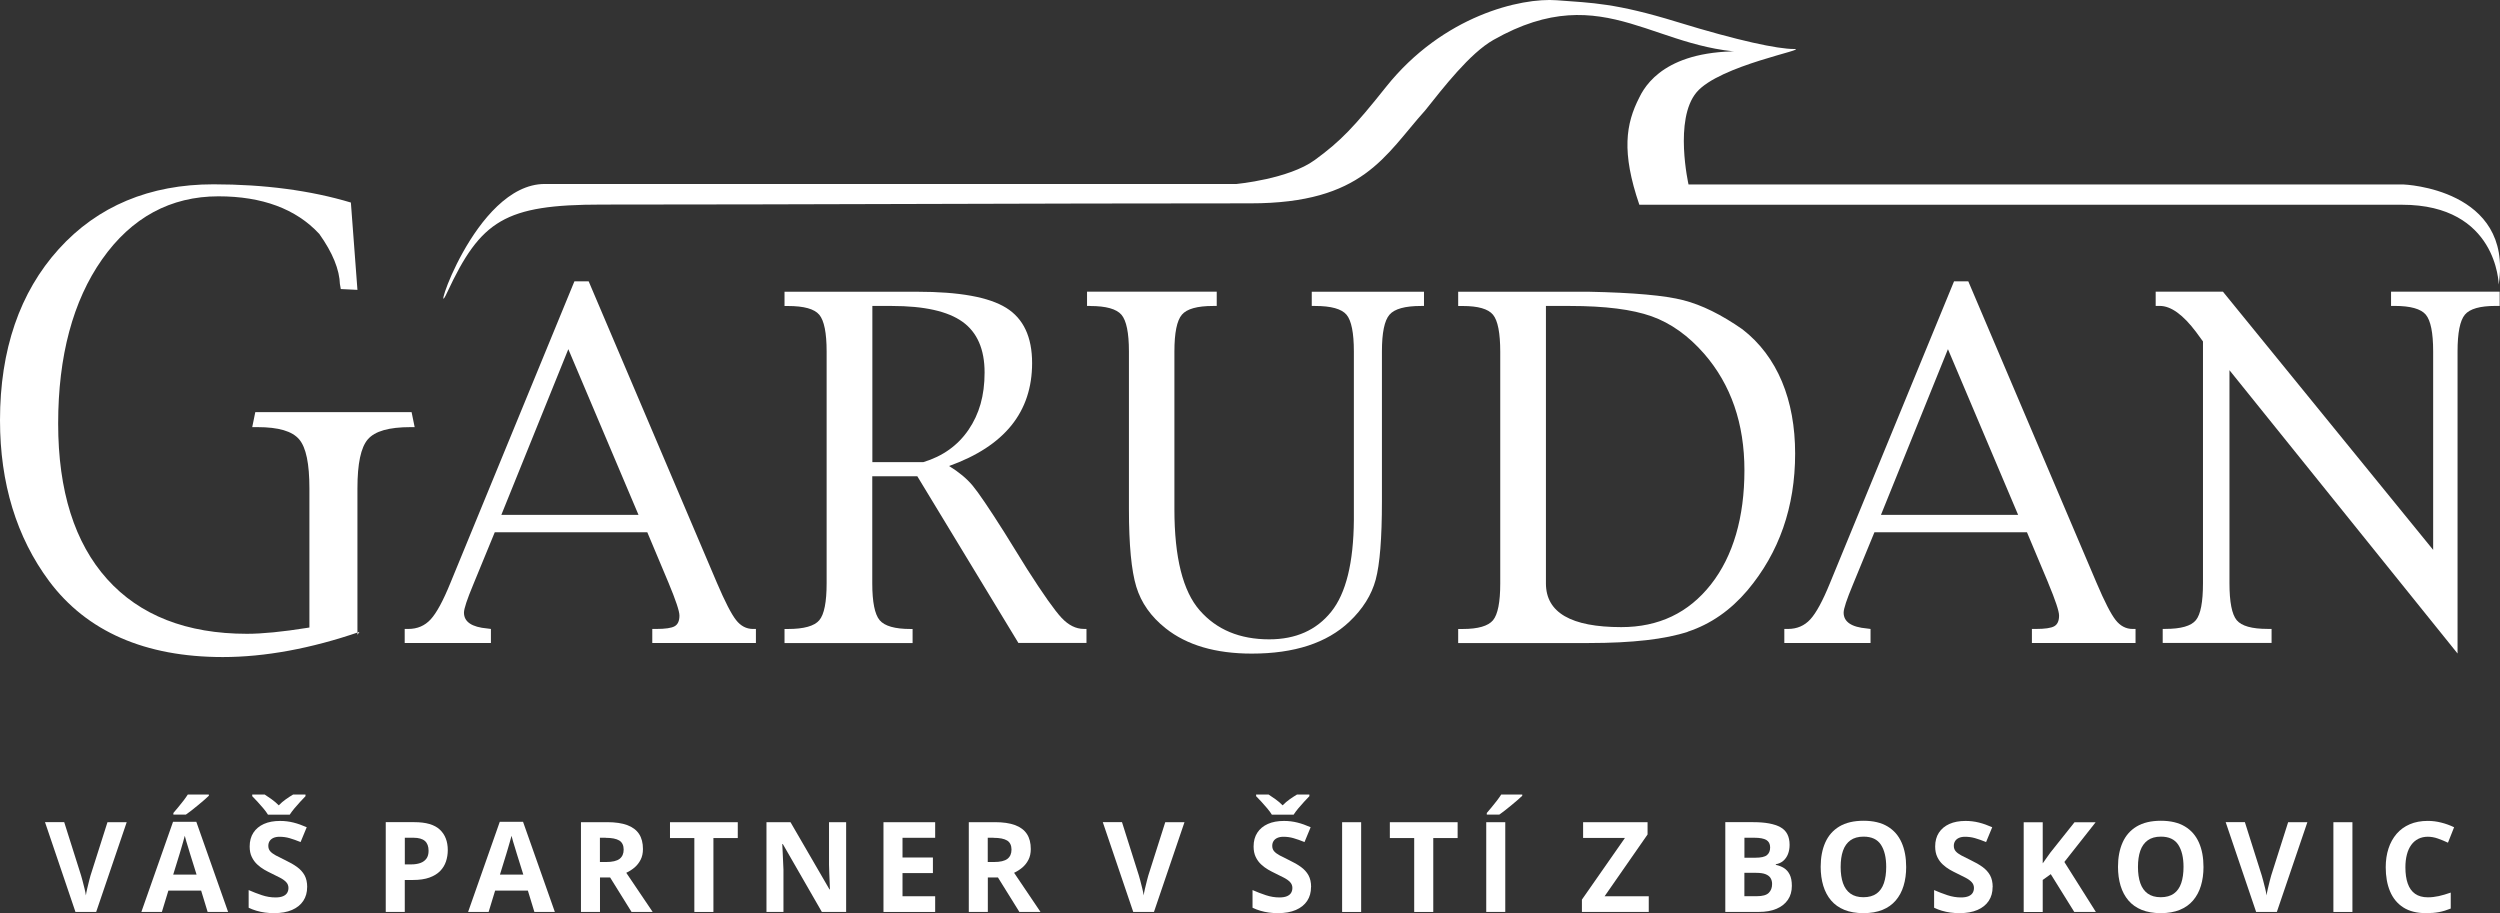
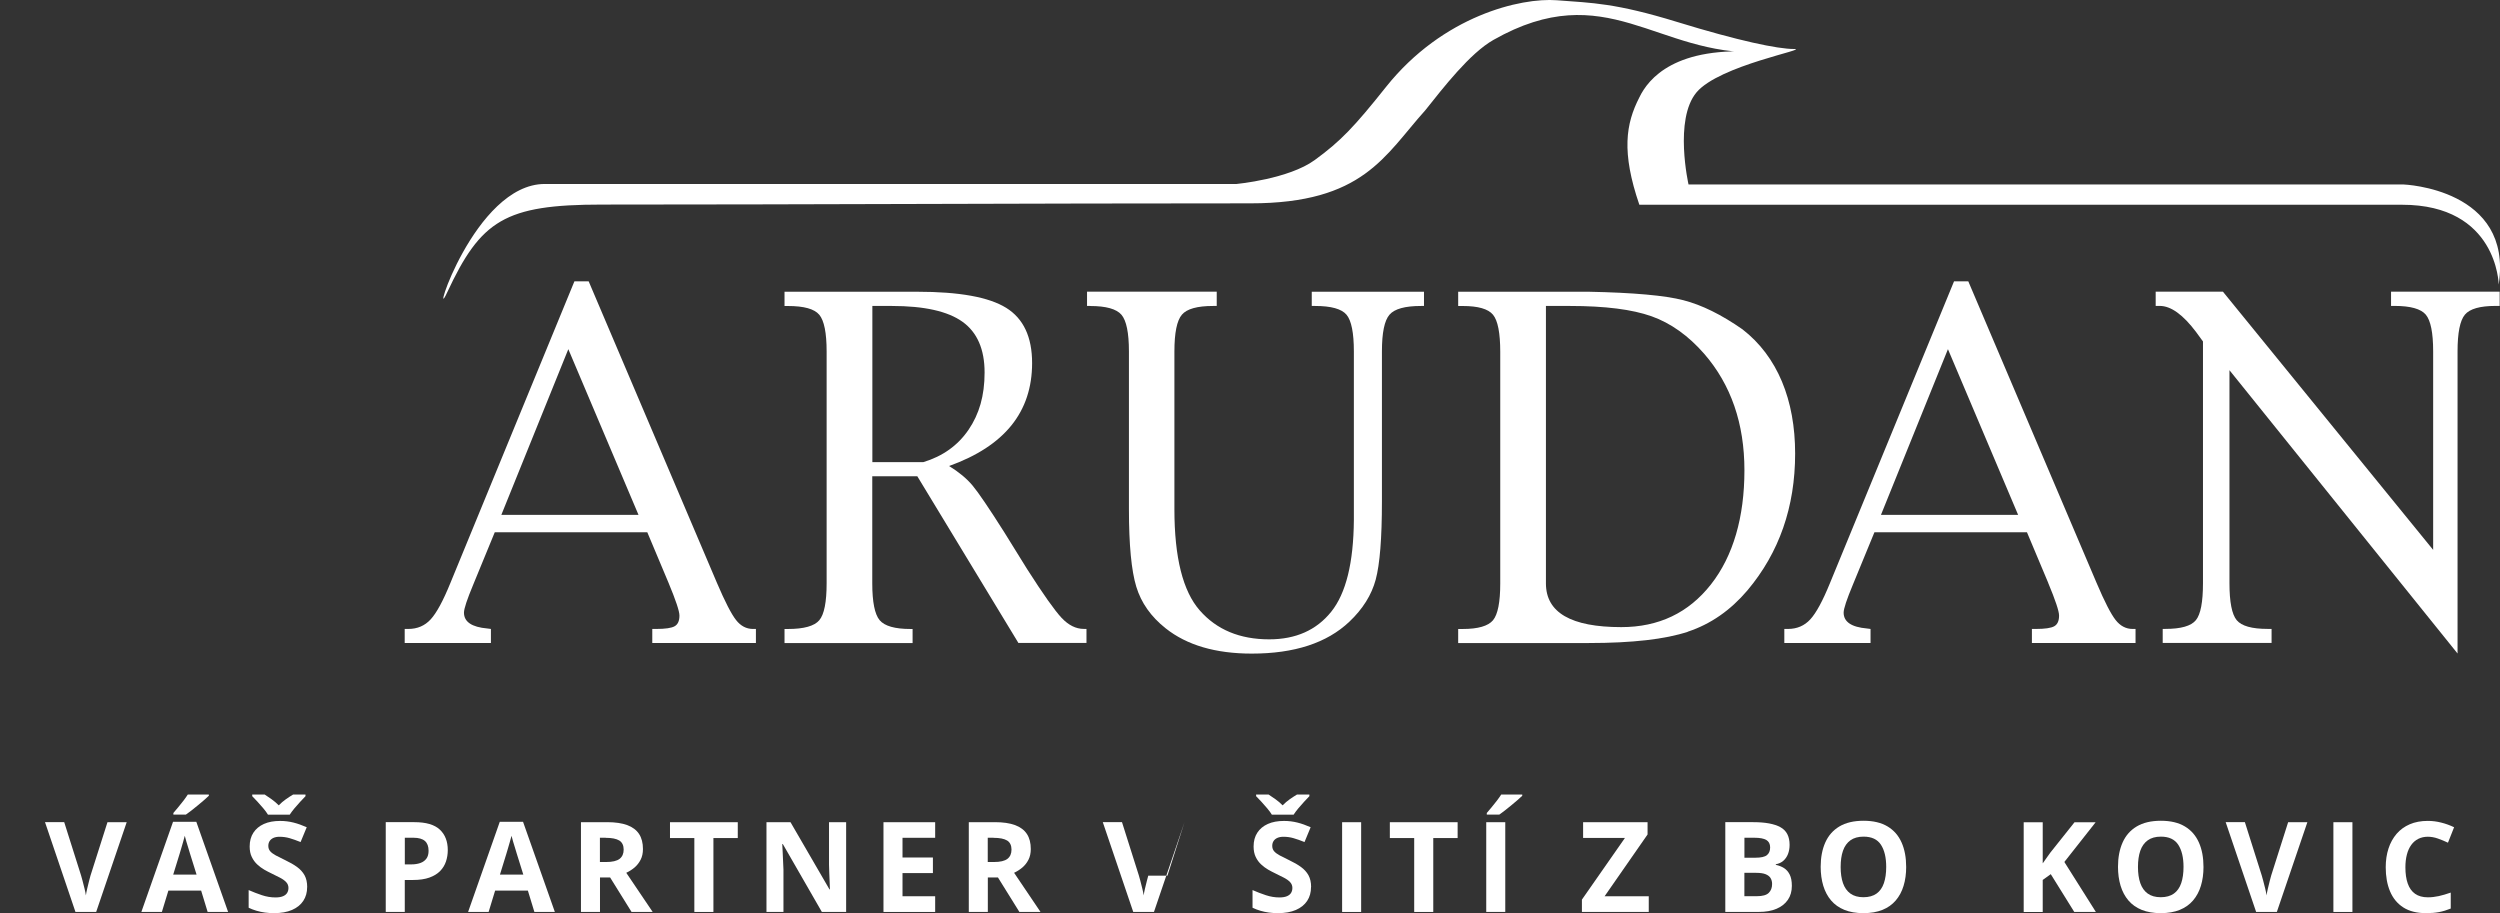
<svg xmlns="http://www.w3.org/2000/svg" id="Vrstva_2" data-name="Vrstva 2" viewBox="0 0 587.17 214.47">
  <rect x="0" y="0" width="587.17" height="214.47" fill="#333333" stroke="none" />
  <defs>
    <style>
      .cls-1 {
        fill: #fff;
      }

      .cls-2 {
        fill: #fff;
      }
    </style>
  </defs>
  <g id="Vrstva_1-2" data-name="Vrstva 1">
    <path class="cls-1" d="m586.86,66.79s-.29-18.7-22.69-18.7h-179.14c-4.24-12.38-3.18-19.02,0-25.21,2.12-4.42,8.47-12.24,28.48-10.61-24.39.88-36.24-17.93-62.74-2.9-5.55,3.14-11.79,11.24-16.03,16.55-9.54,10.61-14.5,21.84-41.04,21.84-51.69,0-105.39.29-152.38.29-22.76,0-28.4,3.69-36.31,20.67-4.09,8.78,6.36-25.51,22.94-25.51h162.49s12.25-1.16,18.35-5.62c6.11-4.45,9.28-7.8,16.75-17.18C338.91,3.65,357.24-.58,365.64.06c8.39.64,13.74.64,28.24,5.09,14.5,4.46,23.66,6.36,27.48,6.36s-17.55,3.82-22.9,10.18c-5.34,6.36-1.88,21.64-1.88,21.64h167.97s25.72.97,22.32,23.46Z" />
-     <path class="cls-2" d="m83.95,114.72v34.37l.48-.68c-11.4,3.92-22.21,5.91-32.1,5.91-18.23,0-31.95-6-40.79-17.83C3.88,126.19,0,113.48,0,98.71c0-16.56,4.64-30.08,13.79-40.2,9.13-10.1,21.37-15.22,36.35-15.22,11.95,0,22.81,1.44,32.27,4.28l1.54,20.51-3.91-.19-.2-1.16v.11c-.09-3.5-1.72-7.5-4.84-11.88l-.03-.04-.03-.03c-5.41-5.82-13.36-8.78-23.64-8.78-11.23,0-20.42,4.98-27.32,14.8-6.85,9.74-10.32,22.72-10.32,38.56s3.87,28.04,11.5,36.54c7.65,8.53,18.7,12.85,32.84,12.85,3.58,0,8.31-.46,14.06-1.38l.61-.1v-32.66c0-5.83-.78-9.6-2.39-11.51-1.64-1.94-4.85-2.89-9.81-2.89h-1.23l.72-3.52h36.71l.72,3.52h-.96c-5.1,0-8.38.94-10.05,2.88-1.63,1.91-2.43,5.67-2.43,11.51Z" />
    <path class="cls-2" d="m157.03,136.92c1.7,4.08,2.55,6.63,2.55,7.66,0,1.24-.37,2.07-1.12,2.5-.74.43-2.2.64-4.36.64h-.9v3.3h24.34v-3.3h-.69c-1.56,0-2.89-.7-3.98-2.1-1.1-1.4-2.59-4.29-4.47-8.69l-30.14-70.85h-3.35l-29.13,70.85c-1.7,4.18-3.24,7.03-4.62,8.53-1.38,1.51-3.14,2.26-5.26,2.26h-.85v3.3h20.25v-3.3l-.85-.11c-3.65-.32-5.48-1.56-5.48-3.72,0-.92.73-3.12,2.18-6.59l5.05-12.28h35.83l5,11.9Zm-7.07-16h-32.21l15.73-38.91,16.48,38.91Z" />
    <path class="cls-2" d="m239.23,151.01h15.95v-3.3h-.64c-1.84,0-3.58-.87-5.21-2.6-1.63-1.74-4.32-5.55-8.08-11.43l-5.37-8.66c-3.61-5.7-6.1-9.37-7.47-11-1.36-1.63-3.2-3.15-5.5-4.57,6.52-2.34,11.4-5.52,14.64-9.54,3.24-4.02,4.86-8.9,4.86-14.64,0-6.13-2.03-10.45-6.09-12.97-4.06-2.52-11.01-3.78-20.86-3.78h-31.2v3.35h.8c3.76,0,6.21.68,7.36,2.05,1.15,1.37,1.73,4.24,1.73,8.64v54.43c0,4.43-.57,7.33-1.73,8.69-1.15,1.36-3.61,2.05-7.36,2.05h-.8v3.3h30.08v-3.3h-.48c-3.68,0-6.1-.69-7.26-2.07-1.15-1.38-1.73-4.27-1.73-8.66v-25.14h10.58l23.76,39.18Zm-29.77-79.15c7.62,0,13.15,1.24,16.61,3.72,3.45,2.48,5.18,6.45,5.18,11.91s-1.26,9.76-3.77,13.45c-2.51,3.68-6.06,6.22-10.63,7.6h-11.96v-36.68h4.57Z" />
    <path class="cls-2" d="m256.05,71.86h-.74v-3.35h30.46v3.35h-.85c-3.72,0-6.16.68-7.33,2.05-1.17,1.37-1.76,4.24-1.76,8.64v37.05c0,11.34,1.99,19.26,5.95,23.76,3.97,4.54,9.41,6.8,16.32,6.8,6.24,0,11.09-2.16,14.56-6.48,3.47-4.32,5.24-11.5,5.32-21.53v-39.6c0-4.39-.58-7.27-1.73-8.64-1.15-1.36-3.6-2.05-7.36-2.05h-.8v-3.35h26.36v3.35h-.69c-3.76,0-6.23.68-7.41,2.05-1.19,1.37-1.78,4.24-1.78,8.64v35.24c0,8.61-.49,14.72-1.46,18.34-.97,3.61-3.04,6.91-6.19,9.89-5.28,5-12.92,7.49-22.91,7.49-8.51,0-15.26-1.98-20.25-5.95-3.44-2.73-5.73-5.98-6.88-9.75-1.15-3.77-1.73-9.84-1.73-18.2v-37.05c0-4.39-.59-7.27-1.76-8.64-1.17-1.36-3.61-2.05-7.34-2.05Z" />
    <path class="cls-2" d="m396.45,148.35c5.33-1.77,9.98-5,13.95-9.67,7.48-8.89,11.22-19.61,11.22-32.16s-4.13-22.8-12.38-29.18c-4.93-3.44-9.55-5.72-13.87-6.83-4.32-1.12-11.73-1.78-22.22-1.99h-30.67v3.35h1.06c3.62,0,5.99.68,7.12,2.05,1.13,1.37,1.7,4.28,1.7,8.74v54.38c0,4.39-.57,7.27-1.7,8.64-1.14,1.36-3.51,2.05-7.12,2.05h-1.06v3.3h30.67c10.21,0,17.97-.89,23.31-2.66Zm-8.56-74.07c4.52,1.61,8.64,4.55,12.36,8.8,6.31,7.27,9.46,16.39,9.46,27.38s-2.62,20.13-7.87,26.81c-5.25,6.68-12.26,10.02-21.05,10.02-11.8,0-17.7-3.42-17.7-10.26v-65.17h5.63c8.26,0,14.64.81,19.16,2.42Z" />
    <path class="cls-2" d="m481.06,136.92c1.7,4.08,2.55,6.63,2.55,7.66,0,1.24-.37,2.07-1.12,2.5s-2.2.64-4.36.64h-.9v3.3h24.34v-3.3h-.69c-1.56,0-2.89-.7-3.99-2.1-1.1-1.4-2.59-4.29-4.46-8.69l-30.14-70.85h-3.35l-29.13,70.85c-1.7,4.18-3.24,7.03-4.62,8.53-1.38,1.51-3.14,2.26-5.26,2.26h-.85v3.3h20.25v-3.3l-.85-.11c-3.65-.32-5.47-1.56-5.47-3.72,0-.92.73-3.12,2.18-6.59l5.05-12.28h35.83l5,11.9Zm-7.07-16h-32.21l15.73-38.91,16.48,38.91Z" />
    <path class="cls-2" d="m577.21,153.5l-53.58-66.55v50.02c0,4.43.57,7.33,1.7,8.69,1.13,1.36,3.54,2.05,7.23,2.05h.96v3.3h-25.57v-3.3h.64c3.65,0,6.03-.68,7.15-2.05,1.12-1.36,1.67-4.26,1.67-8.69v-56.77l-1.59-2.18c-3.08-4.11-5.94-6.17-8.56-6.17h-.96v-3.35h15.79l49.38,60.65v-46.61c0-4.39-.58-7.27-1.73-8.64-1.15-1.36-3.59-2.05-7.31-2.05h-.85v-3.35h25.51v3.35h-.96c-3.65,0-6.05.68-7.2,2.05-1.15,1.37-1.73,4.24-1.73,8.64v70.96Z" />
    <g>
      <path class="cls-2" d="m29.76,193.1l-7.17,21.08h-4.87l-7.15-21.08h4.51l3.97,12.55c.07.21.18.61.33,1.19.15.58.31,1.2.47,1.85.16.65.27,1.18.32,1.61.06-.42.16-.96.31-1.6.15-.64.3-1.26.45-1.84.15-.58.26-.98.32-1.2l3.99-12.55h4.51Z" />
      <path class="cls-2" d="m48.77,214.19l-1.53-5.02h-7.69l-1.53,5.02h-4.82l7.44-21.17h5.47l7.47,21.17h-4.82Zm-2.6-8.77l-1.53-4.9c-.1-.33-.22-.75-.38-1.26-.16-.51-.32-1.04-.48-1.57-.16-.53-.29-1-.38-1.39-.1.39-.23.88-.4,1.46-.17.58-.33,1.13-.48,1.65-.15.52-.26.89-.33,1.11l-1.51,4.9h5.49Zm2.88-18.82v.3c-.28.27-.64.6-1.1,1-.45.39-.94.8-1.46,1.23-.52.43-1.03.84-1.53,1.23-.5.39-.94.71-1.31.97h-2.93v-.39c.32-.37.69-.8,1.1-1.3.42-.5.83-1.03,1.25-1.56.41-.54.76-1.03,1.04-1.47h4.93Z" />
      <path class="cls-2" d="m72.14,208.33c0,1.25-.3,2.34-.91,3.26-.61.92-1.49,1.63-2.65,2.13-1.16.5-2.56.75-4.22.75-.73,0-1.44-.05-2.14-.14-.7-.1-1.37-.24-2-.43-.64-.19-1.25-.42-1.82-.7v-4.15c1,.44,2.04.84,3.11,1.2s2.14.53,3.2.53c.73,0,1.32-.1,1.77-.29.45-.19.77-.46.97-.79.2-.34.3-.72.3-1.15,0-.53-.18-.98-.53-1.36s-.84-.73-1.46-1.05c-.62-.33-1.32-.68-2.1-1.05-.49-.23-1.02-.51-1.6-.84-.58-.33-1.12-.74-1.64-1.22s-.94-1.06-1.28-1.75-.5-1.51-.5-2.47c0-1.26.29-2.34.87-3.23.58-.89,1.4-1.58,2.47-2.06,1.07-.48,2.34-.71,3.8-.71,1.1,0,2.14.13,3.14.38,1,.25,2.04.62,3.12,1.1l-1.44,3.48c-.97-.39-1.84-.7-2.61-.92-.77-.22-1.55-.32-2.35-.32-.56,0-1.03.09-1.43.27-.39.18-.69.43-.89.75-.2.32-.3.69-.3,1.12,0,.5.15.92.44,1.26.29.34.74.67,1.33.99.59.32,1.33.69,2.21,1.11,1.08.51,2,1.04,2.76,1.59s1.35,1.2,1.77,1.95c.41.75.62,1.67.62,2.78Zm-9.21-17c-.27-.44-.62-.93-1.07-1.46-.44-.53-.9-1.05-1.37-1.56-.47-.51-.89-.95-1.25-1.31v-.39h2.93c.51.33,1.06.7,1.64,1.12s1.14.89,1.66,1.42c.51-.53,1.07-1.01,1.68-1.44.61-.43,1.18-.79,1.69-1.1h2.91v.39c-.35.36-.75.79-1.23,1.3-.47.51-.93,1.03-1.38,1.57-.45.54-.81,1.03-1.09,1.47h-5.13Z" />
      <path class="cls-2" d="m97.34,193.1c2.72,0,4.71.58,5.96,1.75,1.25,1.17,1.87,2.78,1.87,4.82,0,.92-.14,1.8-.42,2.65-.28.84-.73,1.59-1.36,2.24-.63.65-1.47,1.17-2.52,1.55s-2.34.57-3.88.57h-1.92v7.5h-4.47v-21.08h6.73Zm-.23,3.66h-2.03v6.26h1.47c.84,0,1.56-.11,2.18-.33.62-.22,1.09-.57,1.43-1.04.34-.47.5-1.08.5-1.82,0-1.04-.29-1.81-.86-2.31-.58-.5-1.47-.76-2.68-.76Z" />
      <path class="cls-2" d="m125.51,214.19l-1.53-5.02h-7.69l-1.53,5.02h-4.82l7.44-21.17h5.47l7.47,21.17h-4.82Zm-2.6-8.77l-1.53-4.9c-.1-.33-.22-.75-.38-1.26-.16-.51-.32-1.04-.48-1.57-.16-.53-.29-1-.38-1.39-.1.39-.23.88-.4,1.46-.17.58-.33,1.13-.48,1.65-.15.52-.26.89-.33,1.11l-1.51,4.9h5.49Z" />
      <path class="cls-2" d="m142.58,193.1c1.91,0,3.49.23,4.74.69,1.24.46,2.17,1.16,2.78,2.09.61.93.91,2.11.91,3.53,0,.96-.18,1.8-.55,2.52-.37.72-.85,1.33-1.44,1.83-.6.5-1.24.91-1.93,1.23l6.2,9.19h-4.96l-5.03-8.09h-2.38v8.09h-4.47v-21.08h6.14Zm-.32,3.66h-1.36v5.7h1.44c1.48,0,2.54-.25,3.18-.74.64-.5.96-1.22.96-2.18s-.34-1.71-1.03-2.13c-.69-.42-1.75-.63-3.19-.63Z" />
      <path class="cls-2" d="m167.55,214.19h-4.47v-17.36h-5.72v-3.72h15.92v3.72h-5.72v17.36Z" />
      <path class="cls-2" d="m198.71,214.19h-5.68l-9.17-15.95h-.13c.04.66.07,1.33.1,2s.06,1.34.09,2.01c.03.67.06,1.34.09,2.01v9.92h-3.99v-21.08h5.64l9.16,15.79h.1c-.02-.65-.04-1.3-.07-1.95-.03-.64-.06-1.29-.08-1.93-.02-.64-.05-1.29-.06-1.93v-9.98h4.02v21.08Z" />
      <path class="cls-2" d="m219.64,214.19h-12.14v-21.08h12.14v3.66h-7.67v4.63h7.14v3.66h-7.14v5.44h7.67v3.69Z" />
      <path class="cls-2" d="m233.67,193.1c1.91,0,3.49.23,4.74.69,1.24.46,2.17,1.16,2.78,2.09.61.93.91,2.11.91,3.53,0,.96-.18,1.8-.55,2.52-.37.72-.85,1.33-1.44,1.83-.6.5-1.24.91-1.93,1.23l6.2,9.19h-4.96l-5.03-8.09h-2.38v8.09h-4.47v-21.08h6.14Zm-.32,3.66h-1.36v5.7h1.44c1.48,0,2.54-.25,3.18-.74.64-.5.96-1.22.96-2.18s-.34-1.71-1.03-2.13c-.69-.42-1.75-.63-3.19-.63Z" />
-       <path class="cls-2" d="m278.2,193.1l-7.17,21.08h-4.87l-7.15-21.08h4.51l3.97,12.55c.07.21.18.61.33,1.19.15.58.31,1.2.47,1.85.16.65.27,1.18.32,1.61.06-.42.16-.96.31-1.6.15-.64.3-1.26.45-1.84.15-.58.26-.98.32-1.2l3.99-12.55h4.51Z" />
+       <path class="cls-2" d="m278.2,193.1l-7.17,21.08h-4.87l-7.15-21.08h4.51l3.97,12.55c.07.21.18.61.33,1.19.15.58.31,1.2.47,1.85.16.65.27,1.18.32,1.61.06-.42.16-.96.31-1.6.15-.64.3-1.26.45-1.84.15-.58.26-.98.32-1.2h4.51Z" />
      <path class="cls-2" d="m307.92,208.33c0,1.25-.3,2.34-.91,3.26-.61.92-1.49,1.63-2.65,2.13-1.16.5-2.56.75-4.22.75-.73,0-1.45-.05-2.14-.14-.7-.1-1.37-.24-2-.43s-1.25-.42-1.82-.7v-4.15c1,.44,2.04.84,3.12,1.2,1.08.36,2.14.53,3.2.53.73,0,1.32-.1,1.77-.29s.77-.46.97-.79c.2-.34.3-.72.3-1.15,0-.53-.18-.98-.53-1.36s-.84-.73-1.46-1.05c-.62-.33-1.32-.68-2.1-1.05-.49-.23-1.02-.51-1.6-.84-.58-.33-1.12-.74-1.64-1.22-.52-.48-.95-1.06-1.28-1.75-.33-.69-.5-1.51-.5-2.47,0-1.26.29-2.34.87-3.23.58-.89,1.4-1.58,2.47-2.06,1.07-.48,2.34-.71,3.8-.71,1.1,0,2.14.13,3.14.38,1,.25,2.04.62,3.12,1.1l-1.44,3.48c-.97-.39-1.84-.7-2.61-.92-.77-.22-1.55-.32-2.35-.32-.56,0-1.03.09-1.43.27-.39.18-.69.43-.89.75-.2.32-.3.69-.3,1.12,0,.5.15.92.44,1.26.29.34.74.67,1.33.99.59.32,1.33.69,2.21,1.11,1.08.51,2,1.04,2.76,1.59.76.55,1.35,1.2,1.77,1.95.41.75.62,1.67.62,2.78Zm-9.21-17c-.27-.44-.62-.93-1.07-1.46-.44-.53-.9-1.05-1.37-1.56-.47-.51-.89-.95-1.25-1.31v-.39h2.93c.51.33,1.06.7,1.64,1.12.59.42,1.14.89,1.66,1.42.51-.53,1.07-1.01,1.68-1.44.61-.43,1.18-.79,1.69-1.1h2.91v.39c-.35.36-.75.79-1.23,1.3-.47.51-.93,1.03-1.38,1.57-.45.54-.81,1.03-1.09,1.47h-5.13Z" />
      <path class="cls-2" d="m315.22,214.19v-21.08h4.47v21.08h-4.47Z" />
      <path class="cls-2" d="m336.62,214.19h-4.47v-17.36h-5.72v-3.72h15.92v3.72h-5.72v17.36Z" />
      <path class="cls-2" d="m349.07,214.19v-21.08h4.47v21.08h-4.47Zm8.46-27.59v.3c-.28.27-.64.6-1.1,1-.45.39-.94.8-1.46,1.23s-1.03.84-1.53,1.23c-.5.39-.94.71-1.31.97h-2.93v-.39c.32-.37.69-.8,1.1-1.3s.83-1.03,1.25-1.56c.41-.54.76-1.03,1.04-1.47h4.93Z" />
      <path class="cls-2" d="m387.23,214.19h-15.69v-2.9l10.11-14.49h-9.83v-3.69h15.14v2.88l-10.09,14.51h10.37v3.69Z" />
      <path class="cls-2" d="m405.23,193.1h6.56c2.81,0,4.93.39,6.37,1.18,1.44.79,2.16,2.17,2.16,4.15,0,.8-.13,1.52-.38,2.16-.25.64-.62,1.17-1.1,1.59-.48.41-1.07.68-1.76.81v.14c.7.14,1.34.39,1.9.74.57.35,1.02.86,1.36,1.53.34.67.51,1.55.51,2.66,0,1.28-.31,2.38-.94,3.29s-1.52,1.61-2.67,2.1c-1.16.49-2.54.73-4.13.73h-7.89v-21.08Zm4.47,8.35h2.6c1.3,0,2.2-.2,2.7-.61.5-.41.75-1.01.75-1.81s-.3-1.39-.89-1.74c-.59-.35-1.53-.53-2.8-.53h-2.35v4.69Zm0,3.55v5.49h2.91c1.35,0,2.28-.26,2.81-.78.53-.52.79-1.22.79-2.09,0-.52-.12-.98-.35-1.37-.23-.39-.62-.7-1.16-.92-.54-.22-1.29-.33-2.24-.33h-2.77Z" />
      <path class="cls-2" d="m447.7,203.62c0,1.62-.2,3.1-.61,4.43-.4,1.33-1.02,2.48-1.84,3.44-.82.96-1.86,1.7-3.12,2.21-1.26.51-2.75.77-4.47.77s-3.21-.26-4.47-.77c-1.26-.51-2.3-1.25-3.12-2.21-.82-.96-1.43-2.11-1.84-3.45-.4-1.34-.61-2.82-.61-4.46,0-2.18.36-4.08,1.08-5.7.72-1.62,1.82-2.88,3.31-3.77,1.49-.89,3.38-1.34,5.68-1.34s4.17.45,5.65,1.34c1.48.89,2.57,2.15,3.29,3.78.72,1.62,1.07,3.53,1.07,5.72Zm-15.39,0c0,1.47.18,2.74.55,3.8.37,1.06.95,1.88,1.74,2.45.79.57,1.81.86,3.06.86s2.3-.29,3.09-.86c.79-.57,1.36-1.39,1.72-2.45.36-1.06.54-2.33.54-3.8,0-2.21-.41-3.95-1.24-5.22-.83-1.27-2.19-1.9-4.08-1.9-1.26,0-2.29.29-3.08.86-.79.57-1.38,1.39-1.75,2.45-.37,1.06-.55,2.33-.55,3.81Z" />
-       <path class="cls-2" d="m468,208.33c0,1.25-.3,2.34-.91,3.26-.61.92-1.49,1.63-2.65,2.13-1.16.5-2.56.75-4.22.75-.73,0-1.45-.05-2.14-.14-.7-.1-1.37-.24-2-.43s-1.25-.42-1.82-.7v-4.15c1,.44,2.04.84,3.12,1.2,1.08.36,2.14.53,3.2.53.73,0,1.32-.1,1.77-.29s.77-.46.97-.79c.2-.34.3-.72.3-1.15,0-.53-.18-.98-.53-1.36s-.84-.73-1.46-1.05c-.62-.33-1.32-.68-2.1-1.05-.49-.23-1.02-.51-1.6-.84-.58-.33-1.12-.74-1.64-1.22-.52-.48-.95-1.06-1.28-1.75-.33-.69-.5-1.51-.5-2.47,0-1.26.29-2.34.87-3.23.58-.89,1.4-1.58,2.47-2.06,1.07-.48,2.34-.71,3.8-.71,1.1,0,2.14.13,3.14.38,1,.25,2.04.62,3.12,1.1l-1.44,3.48c-.97-.39-1.84-.7-2.61-.92-.77-.22-1.55-.32-2.35-.32-.56,0-1.03.09-1.43.27-.39.18-.69.43-.89.75-.2.32-.3.69-.3,1.12,0,.5.15.92.44,1.26.29.34.74.67,1.33.99.59.32,1.33.69,2.21,1.11,1.08.51,2,1.04,2.76,1.59.76.55,1.35,1.2,1.77,1.95.41.75.62,1.67.62,2.78Z" />
      <path class="cls-2" d="m492.26,214.19h-5.08l-5.52-8.88-1.89,1.36v7.53h-4.47v-21.08h4.47v9.65c.3-.41.59-.83.88-1.24.29-.41.58-.83.88-1.24l5.71-7.17h4.96l-7.35,9.33,7.41,11.75Z" />
      <path class="cls-2" d="m517.53,203.62c0,1.62-.2,3.1-.61,4.43-.4,1.33-1.02,2.48-1.84,3.44-.82.96-1.86,1.7-3.12,2.21-1.26.51-2.75.77-4.47.77s-3.21-.26-4.47-.77c-1.26-.51-2.3-1.25-3.12-2.21-.82-.96-1.43-2.11-1.84-3.45-.4-1.34-.61-2.82-.61-4.46,0-2.18.36-4.08,1.08-5.7.72-1.62,1.82-2.88,3.31-3.77,1.49-.89,3.38-1.34,5.68-1.34s4.17.45,5.65,1.34c1.48.89,2.57,2.15,3.29,3.78.72,1.62,1.07,3.53,1.07,5.72Zm-15.39,0c0,1.47.18,2.74.55,3.8.37,1.06.95,1.88,1.74,2.45.79.57,1.81.86,3.06.86s2.3-.29,3.09-.86c.79-.57,1.36-1.39,1.72-2.45.36-1.06.54-2.33.54-3.8,0-2.21-.41-3.95-1.24-5.22-.83-1.27-2.19-1.9-4.08-1.9-1.26,0-2.29.29-3.08.86-.79.57-1.38,1.39-1.75,2.45-.37,1.06-.55,2.33-.55,3.81Z" />
      <path class="cls-2" d="m541.93,193.1l-7.17,21.08h-4.87l-7.15-21.08h4.51l3.97,12.55c.07.21.18.61.33,1.19.15.58.31,1.2.47,1.85.16.65.27,1.18.32,1.61.06-.42.16-.96.31-1.6.15-.64.3-1.26.45-1.84.15-.58.26-.98.32-1.2l3.99-12.55h4.51Z" />
      <path class="cls-2" d="m548.04,214.19v-21.08h4.47v21.08h-4.47Z" />
      <path class="cls-2" d="m570.25,196.52c-.86,0-1.61.17-2.27.5-.66.33-1.21.81-1.66,1.43s-.79,1.38-1.02,2.26c-.23.88-.35,1.88-.35,2.99,0,1.49.18,2.76.55,3.81.37,1.05.94,1.86,1.72,2.41.78.55,1.78.83,3.01.83.86,0,1.71-.1,2.57-.29s1.79-.47,2.8-.82v3.75c-.93.38-1.85.66-2.75.83-.9.17-1.92.25-3.04.25-2.17,0-3.96-.45-5.36-1.35-1.4-.9-2.43-2.16-3.11-3.78s-1.01-3.51-1.01-5.67c0-1.6.22-3.06.65-4.38.43-1.33,1.07-2.47,1.9-3.45.84-.97,1.87-1.72,3.1-2.25,1.23-.53,2.64-.79,4.24-.79,1.05,0,2.1.13,3.15.4,1.05.26,2.06.63,3.02,1.09l-1.44,3.63c-.79-.37-1.58-.7-2.38-.98-.8-.28-1.58-.42-2.35-.42Z" />
    </g>
  </g>
</svg>